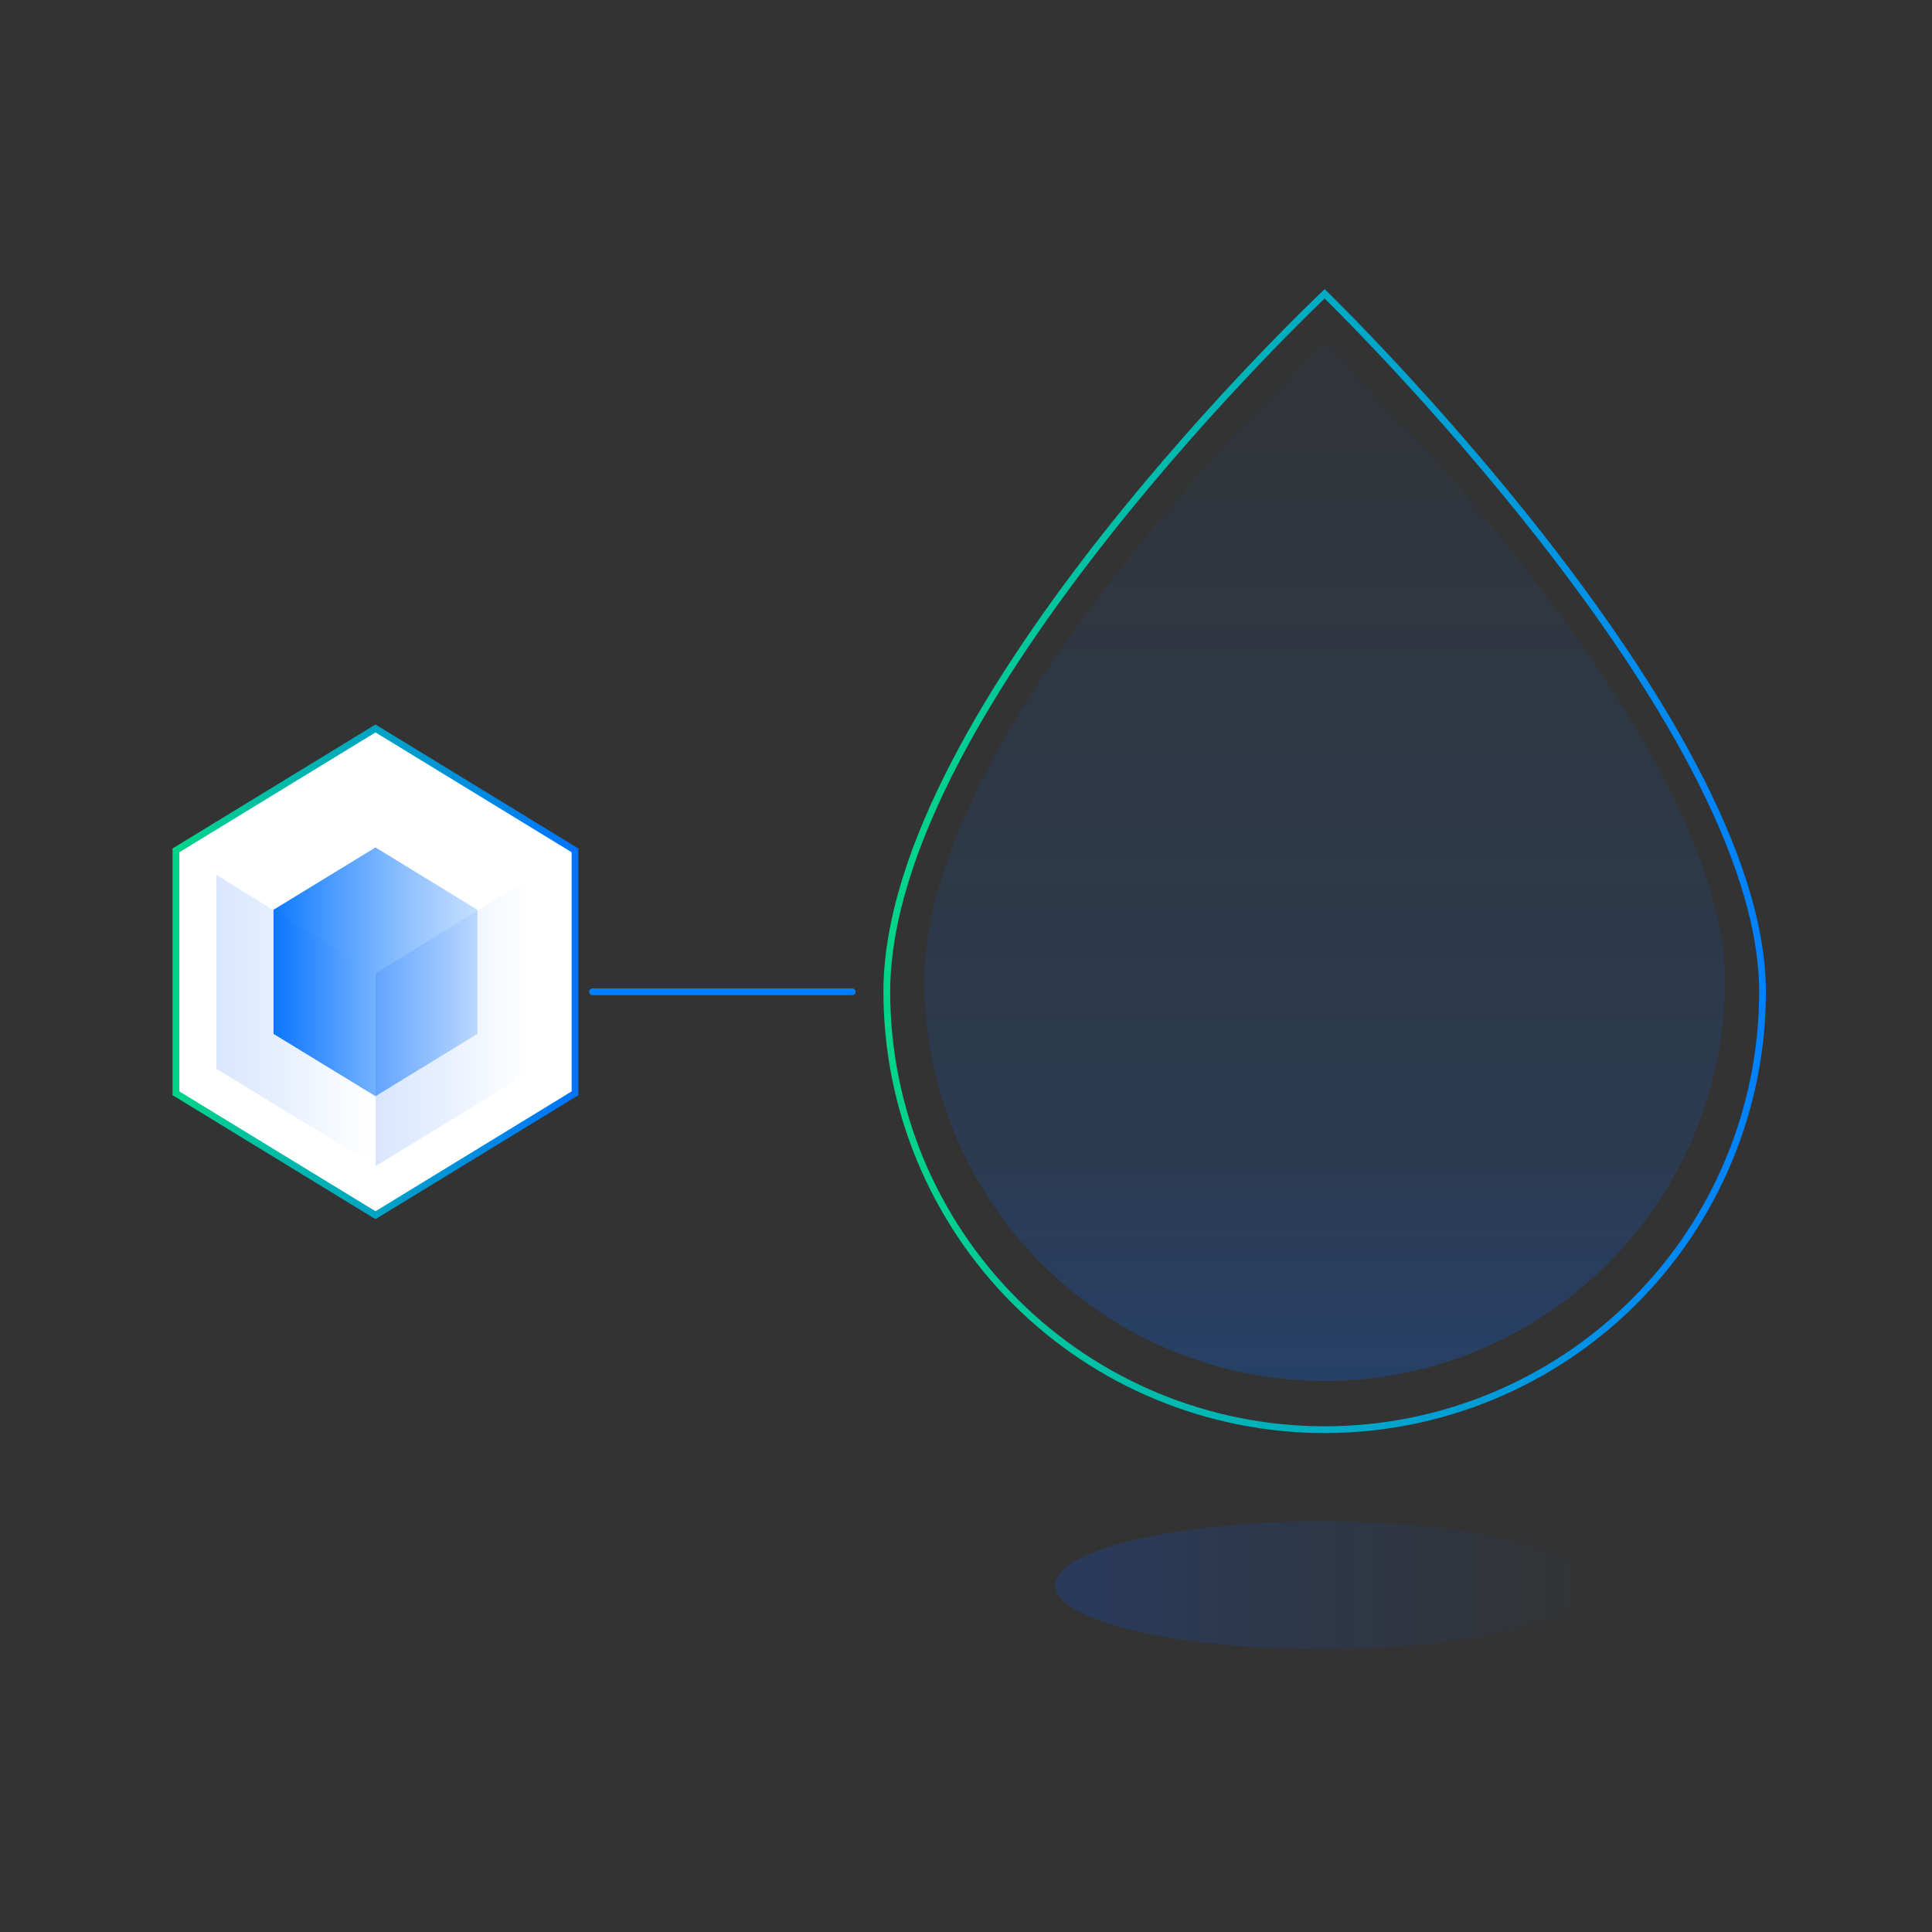
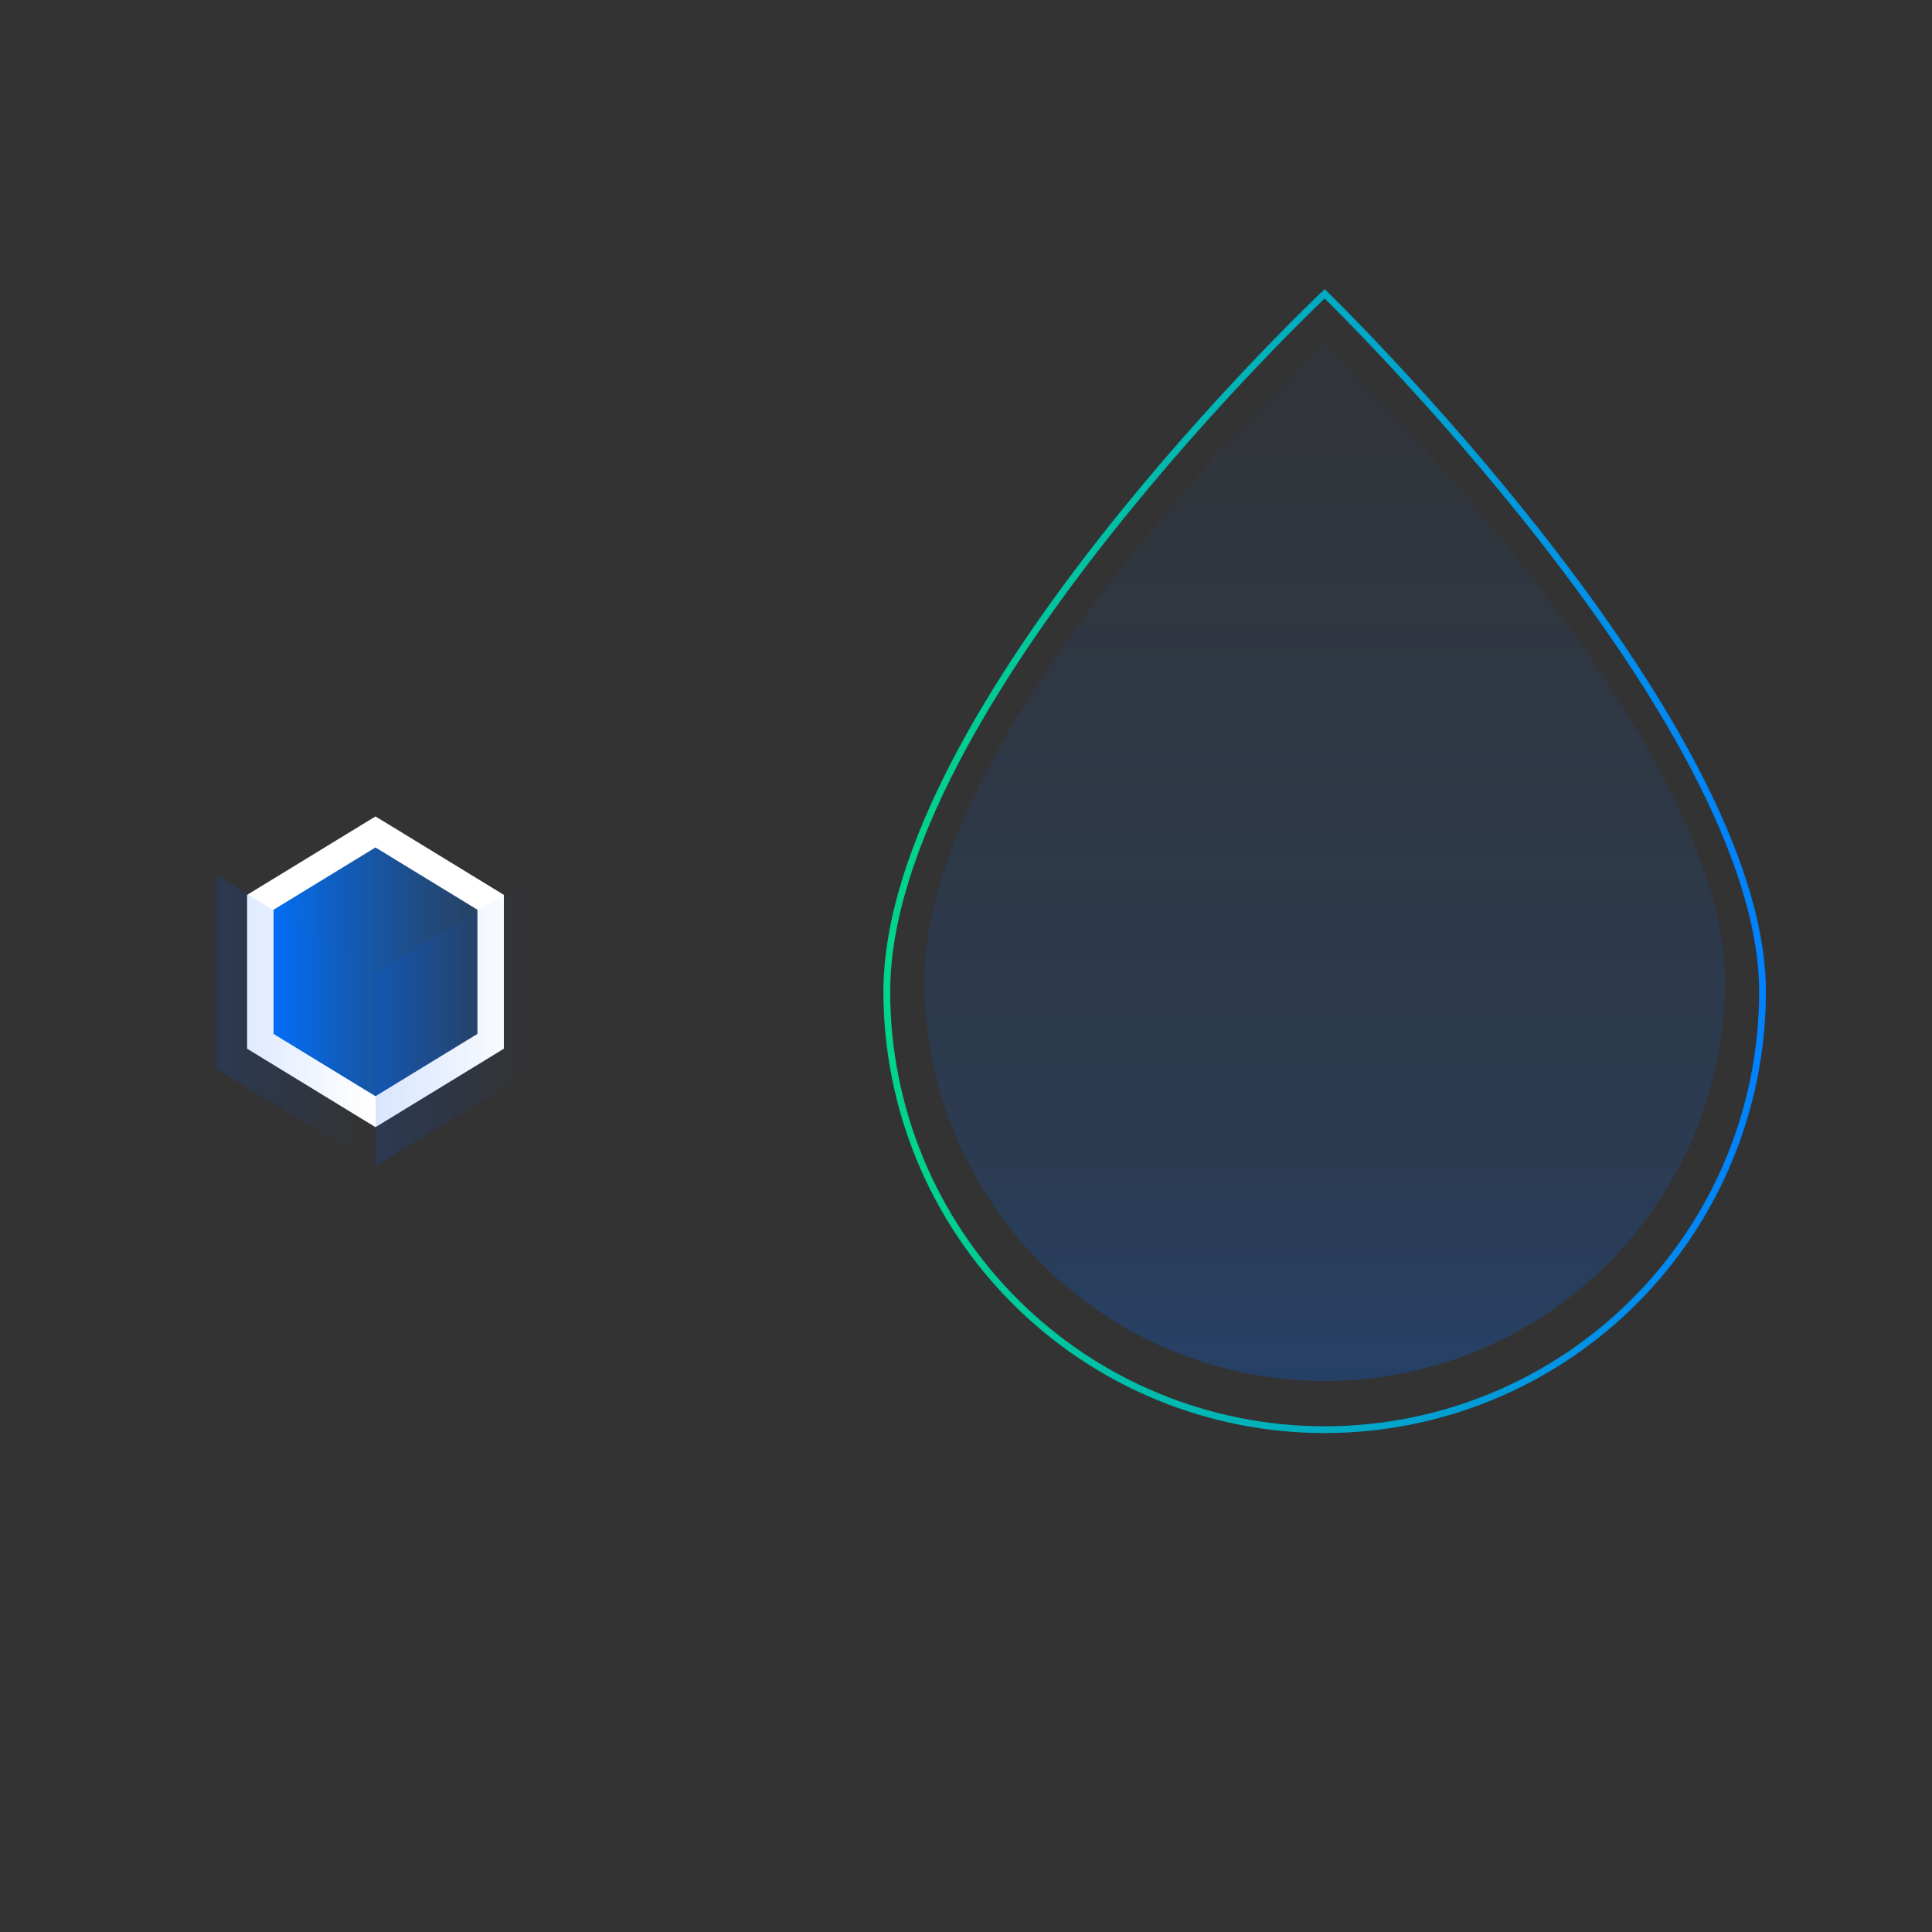
<svg xmlns="http://www.w3.org/2000/svg" width="570" height="570" viewBox="0 0 570 570" fill="none">
  <rect x="0" y="0" width="570" height="570" fill="#333333" stroke="none" />
-   <path d="M110.78 214.917L51.91 250.881V322.558L110.78 358.523L169.649 322.558V250.881L110.78 214.917Z" fill="white" stroke="url(#paint0_linear)" stroke-width="2" stroke-miterlimit="10" />
-   <path d="M110.78 229.38L63.782 258.094V315.326L110.78 344.039L157.778 315.326V258.094L110.78 229.38Z" fill="white" />
  <path d="M76.842 307.216V266.222L110.819 245.462L144.795 266.222V307.216L110.819 327.977L76.842 307.216Z" fill="url(#paint1_linear)" />
  <path d="M110.78 250.023L140.858 268.405V305.033L110.78 323.415L80.702 305.033V268.405L110.78 250.023ZM110.78 240.881L106.706 243.357L76.628 261.739L72.904 264.019V309.399L76.628 311.68L106.706 330.062L110.78 332.538L114.854 330.062L144.932 311.68L148.655 309.399V264.019L144.932 261.739L114.854 243.357L110.78 240.881Z" fill="white" />
  <path d="M110.819 344.039L157.836 315.325V258.093L110.819 287.216V344.039Z" fill="url(#paint2_linear)" />
  <path d="M110.819 344.039L63.821 315.325V258.093L110.819 287.216V344.039Z" fill="url(#paint3_linear)" />
  <path d="M110.819 287.217L157.836 258.094L110.819 229.38L63.821 258.094L110.819 287.217Z" fill="url(#paint4_linear)" />
  <path opacity="0.5" d="M508.928 289.321C508.928 320.646 496.484 350.687 474.335 372.837C452.185 394.987 422.143 407.43 390.819 407.43C359.494 407.43 329.453 394.987 307.303 372.837C285.153 350.687 272.71 320.646 272.71 289.321C272.71 212.148 390.819 101.056 390.819 101.056C390.819 101.056 508.928 215.657 508.928 289.321Z" fill="url(#paint5_linear)" />
  <path d="M520 292.616C520 326.877 506.39 359.735 482.164 383.961C457.938 408.187 425.08 421.797 390.819 421.797C356.558 421.797 323.7 408.187 299.474 383.961C275.248 359.735 261.637 326.877 261.637 292.616C261.637 208.21 390.819 86.69 390.819 86.69C390.819 86.69 520 212.031 520 292.616Z" stroke="url(#paint6_linear)" stroke-width="2" stroke-miterlimit="10" />
-   <path d="M390.312 486.574C433.924 486.574 469.279 478.126 469.279 467.704C469.279 457.283 433.924 448.835 390.312 448.835C346.7 448.835 311.345 457.283 311.345 467.704C311.345 478.126 346.7 486.574 390.312 486.574Z" fill="url(#paint7_linear)" />
-   <path d="M251.423 292.616H174.795" stroke="url(#paint8_linear)" stroke-width="2" stroke-miterlimit="10" stroke-linecap="round" />
  <defs>
    <linearGradient id="paint0_linear" x1="50" y1="286.71" x2="171.657" y2="286.71" gradientUnits="userSpaceOnUse">
      <stop stop-color="#00D688" />
      <stop offset="1" stop-color="#0072FF" />
    </linearGradient>
    <linearGradient id="paint1_linear" x1="76.842" y1="286.709" x2="144.795" y2="286.709" gradientUnits="userSpaceOnUse">
      <stop stop-color="#0072FF" />
      <stop offset="0.35" stop-color="#0072FF" stop-opacity="0.67" />
      <stop offset="0.66" stop-color="#0072FF" stop-opacity="0.42" />
      <stop offset="0.89" stop-color="#0072FF" stop-opacity="0.26" />
      <stop offset="1" stop-color="#0072FF" stop-opacity="0.2" />
    </linearGradient>
    <linearGradient id="paint2_linear" x1="110.819" y1="301.076" x2="157.836" y2="301.076" gradientUnits="userSpaceOnUse">
      <stop stop-color="#005AFF" stop-opacity="0.15" />
      <stop offset="0.42" stop-color="#005AFF" stop-opacity="0.09" />
      <stop offset="0.96" stop-color="#005AFF" stop-opacity="0" />
    </linearGradient>
    <linearGradient id="paint3_linear" x1="110.819" y1="301.076" x2="63.821" y2="301.076" gradientUnits="userSpaceOnUse">
      <stop offset="0.04" stop-color="#005AFF" stop-opacity="0" />
      <stop offset="0.58" stop-color="#005AFF" stop-opacity="0.09" />
      <stop offset="1" stop-color="#005AFF" stop-opacity="0.15" />
    </linearGradient>
    <linearGradient id="paint4_linear" x1="730.391" y1="5400.52" x2="5264.76" y2="5400.52" gradientUnits="userSpaceOnUse">
      <stop offset="0.04" stop-color="#005AFF" stop-opacity="0" />
      <stop offset="0.58" stop-color="#005AFF" stop-opacity="0.09" />
      <stop offset="1" stop-color="#005AFF" stop-opacity="0.15" />
    </linearGradient>
    <linearGradient id="paint5_linear" x1="390.82" y1="407.431" x2="390.82" y2="101.533" gradientUnits="userSpaceOnUse">
      <stop stop-color="#0069FF" stop-opacity="0.5" />
      <stop offset="0.215" stop-color="#0069FF" stop-opacity="0.3" />
      <stop offset="1" stop-color="#0069FF" stop-opacity="0.05" />
    </linearGradient>
    <linearGradient id="paint6_linear" x1="259.688" y1="253.863" x2="521.949" y2="253.863" gradientUnits="userSpaceOnUse">
      <stop stop-color="#00D688" />
      <stop offset="1" stop-color="#0080FF" />
    </linearGradient>
    <linearGradient id="paint7_linear" x1="311.345" y1="467.704" x2="469.279" y2="467.704" gradientUnits="userSpaceOnUse">
      <stop stop-color="#005AFF" stop-opacity="0.2" />
      <stop offset="1" stop-color="#005AFF" stop-opacity="0" />
    </linearGradient>
    <linearGradient id="paint8_linear" x1="-nan" y1="-nan" x2="-nan" y2="-nan" gradientUnits="userSpaceOnUse">
      <stop stop-color="#0080FF" />
      <stop offset="1" stop-color="#00D688" />
    </linearGradient>
  </defs>
</svg>